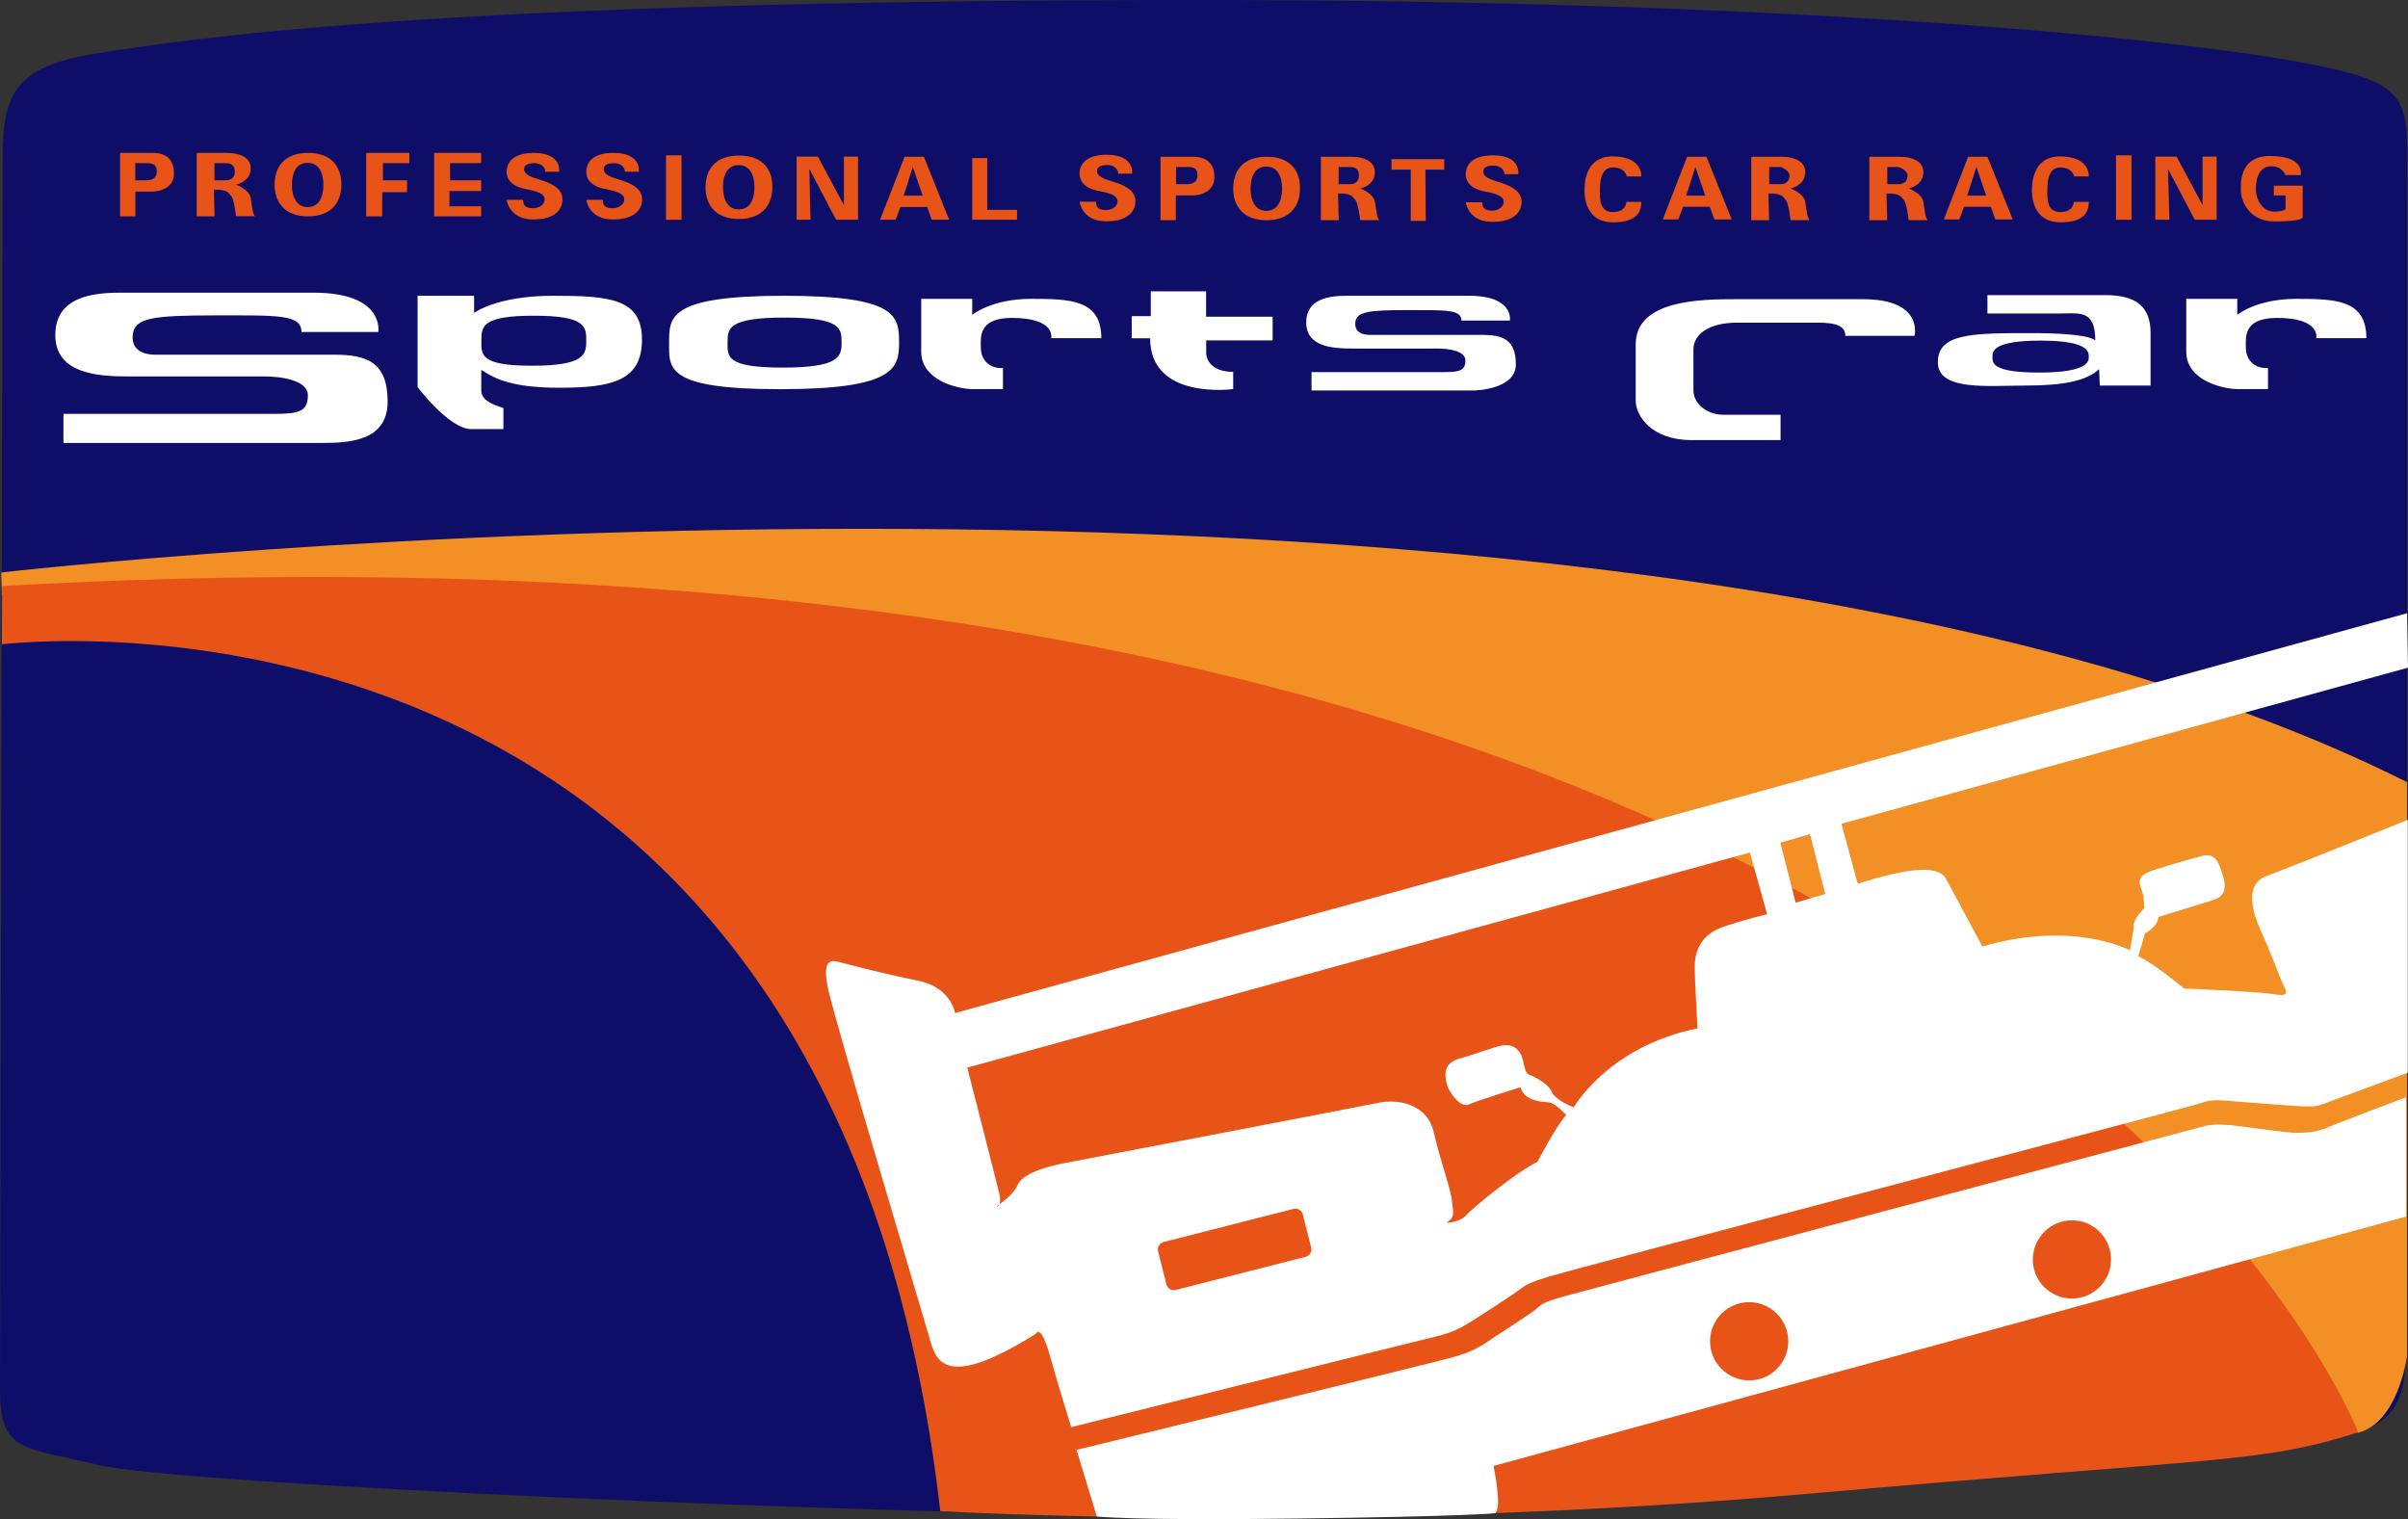
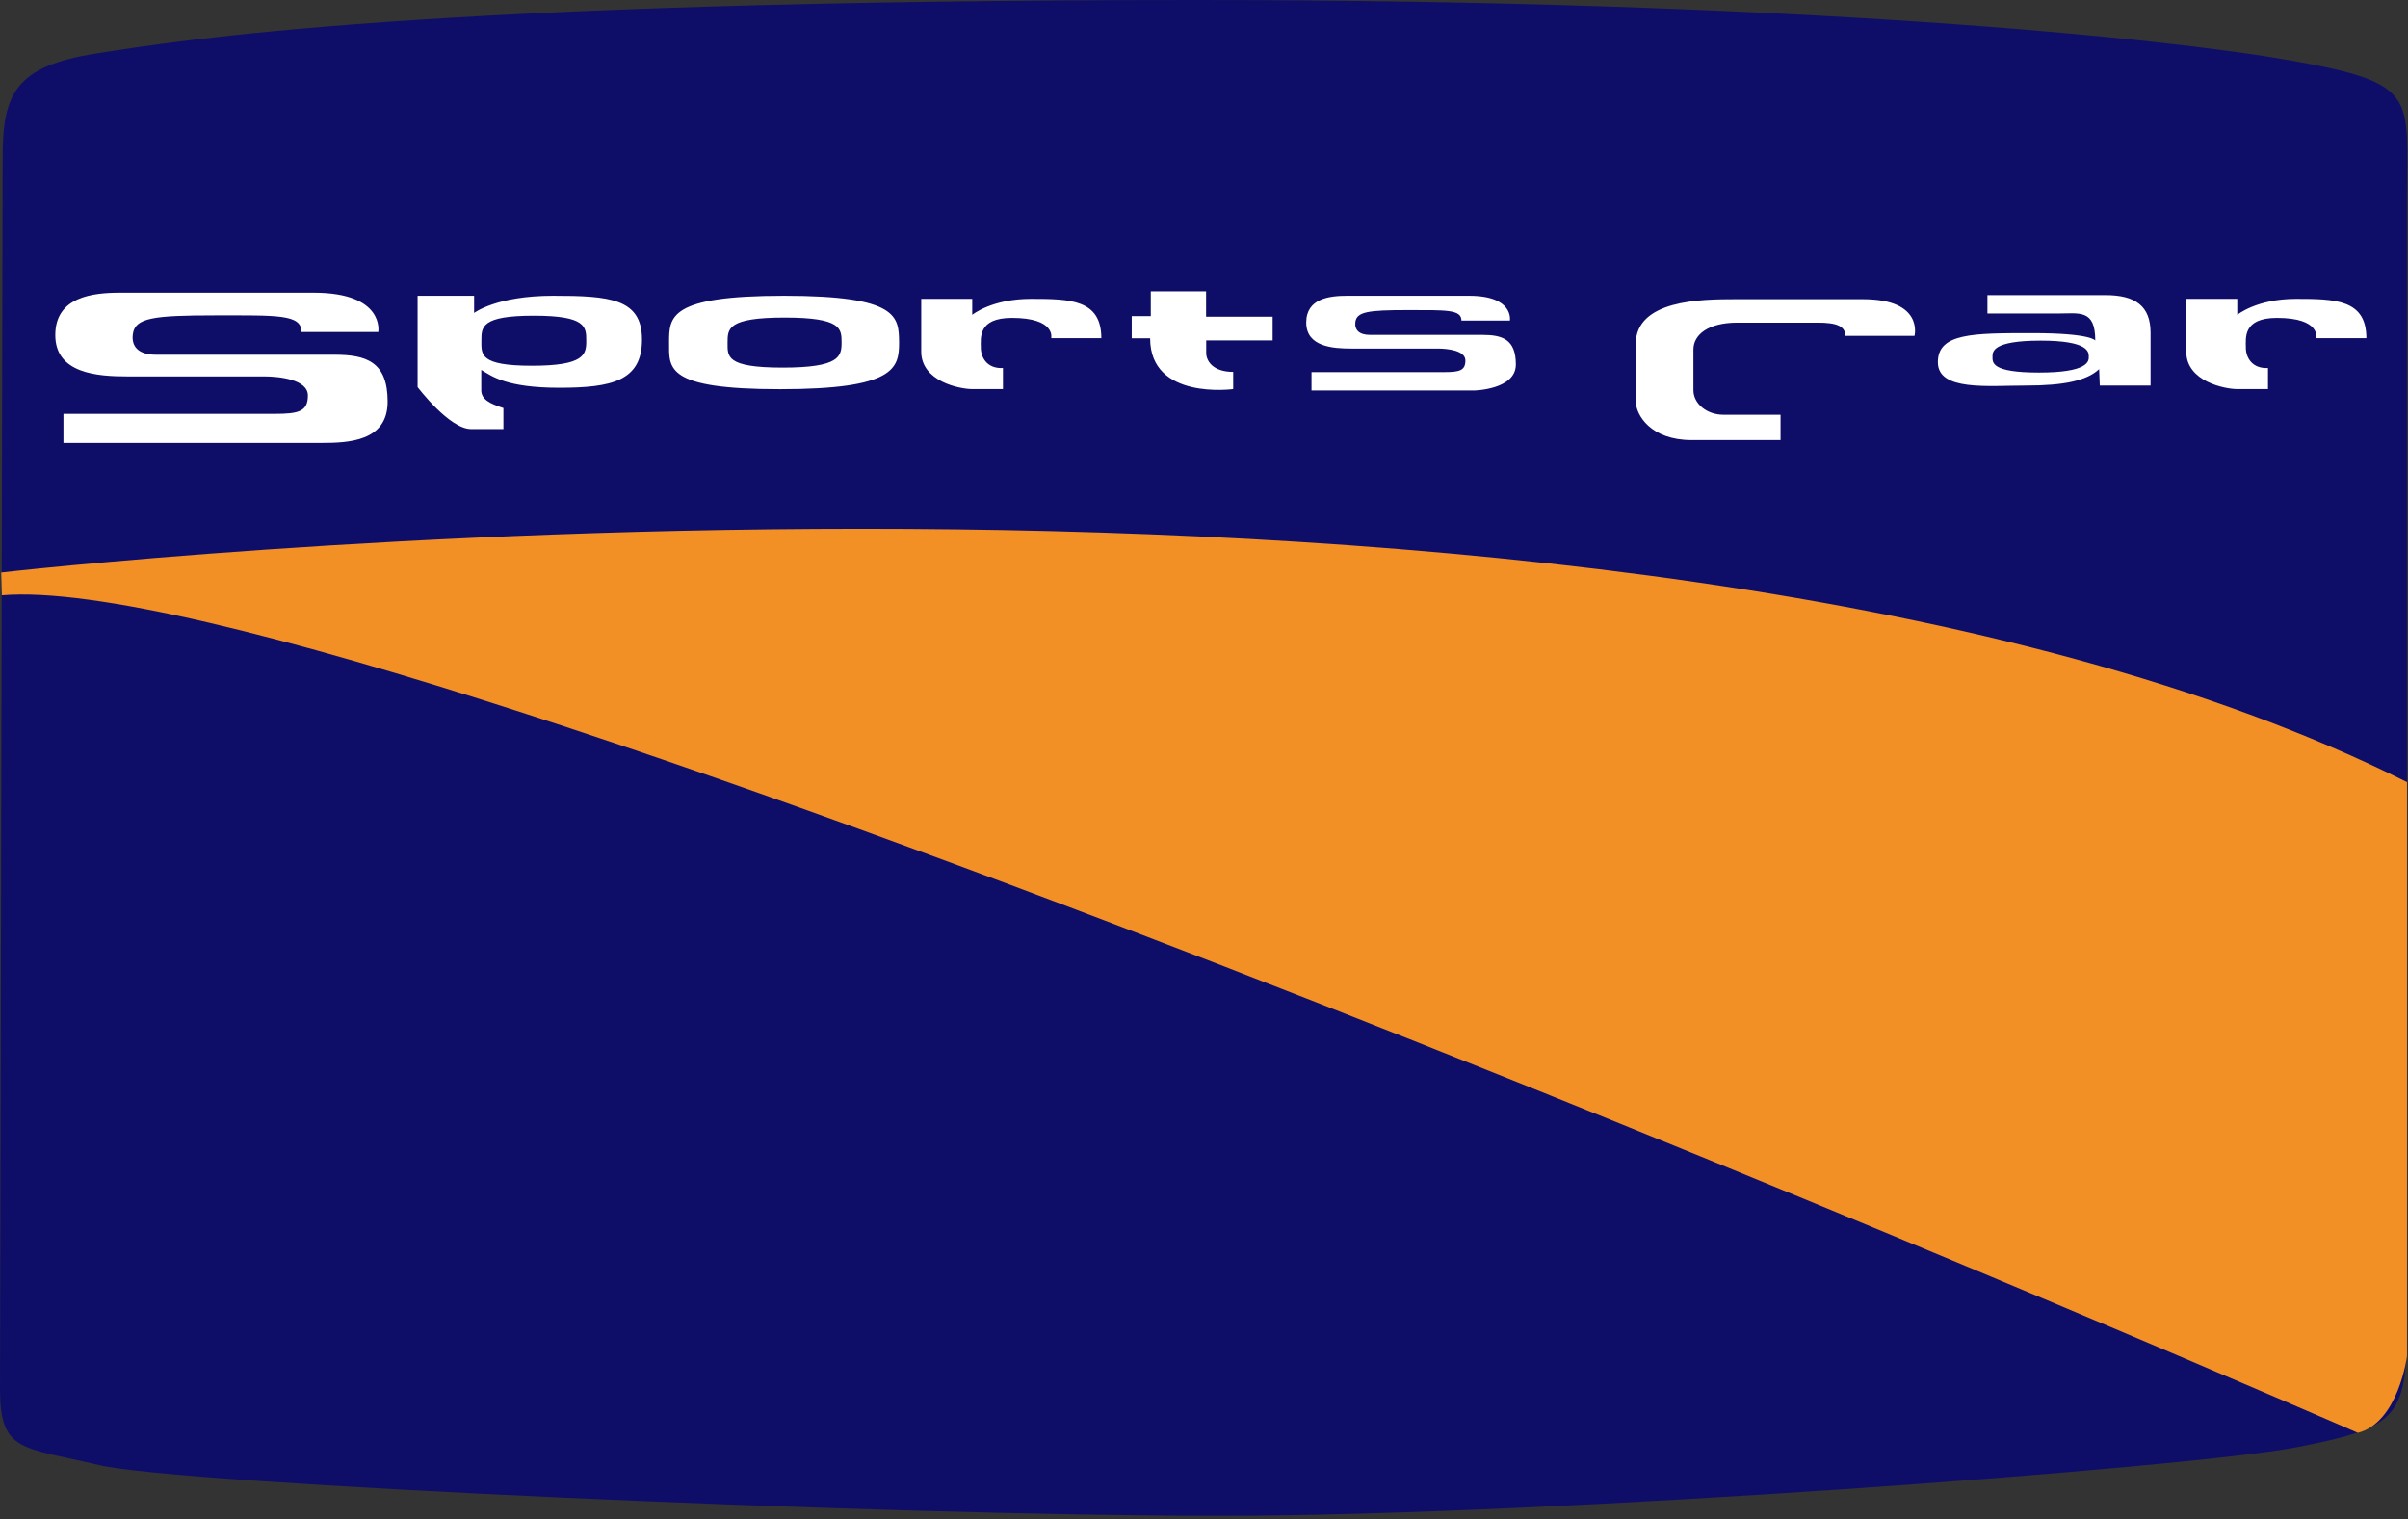
<svg xmlns="http://www.w3.org/2000/svg" version="1.1" id="Laag_1" x="0px" y="0px" viewBox="0 0 2186 1379" style="enable-background:new 0 0 2186 1379;" xml:space="preserve">
  <rect x="0" y="0" width="2186" height="1379" fill="#333333" stroke="none" />
  <style type="text/css">
	.st0{fill:#0E0E68;}
	.st1{fill:#E85318;}
	.st2{fill:#FFFFFF;}
	.st3{fill:#F29025;}
</style>
  <path class="st0" d="M1085.7,0c543.9,0,880.5,34.6,995.6,55.2c115.2,20.6,103.7,32.3,103.7,124.5V1194c0,92.2-4.5,101.3-101.3,120  c-96.8,18.4-673,62.1-977.2,62.1S162.4,1347.3,89.9,1330C19.7,1313.3,0,1318.5,0,1260.9c0-57.6,2.4-1060.2,2.4-1118  S13.9,60,87.7,48.5S382.6,0,1085.7,0L1085.7,0z" />
-   <path class="st1" d="M138.4,138.8h-29.4v57.6h13.9v-22.5h14.9c9.3,0,20.1-4.5,20.1-16.2C157.9,145.9,152.2,138.8,138.4,138.8  L138.4,138.8z M132.5,163.7h-9.7v-15.6h10.6c6.1,0,8.9,1.7,8.9,7.8C142.3,162,137.7,163.7,132.5,163.7L132.5,163.7z M1082.9,142.3  h-29.4v57.6h13.9v-22.5h14.9c9.3,0,20.1-4.5,20.1-16.2C1102.6,149.8,1096.8,142.3,1082.9,142.3L1082.9,142.3z M1077.3,167.2h-9.7  v-15.6h10.6c6.1,0,8.9,1.7,8.9,7.8C1087,165.4,1082.5,167.2,1077.3,167.2L1077.3,167.2z M227.6,179.7c-1.1-7.6-13.2-12.1-13.2-12.1  c6.9-1.7,13.2-6.3,13.2-14.9s-8-13.9-21.9-13.9h-27.1v57.6h16.2l-0.6-24.3c12.8,0,12.8,2.8,15.6,5.8c2.8,2.8,4.5,18.4,4.5,18.4h17.3  C229.3,194.2,228.7,187.3,227.6,179.7L227.6,179.7z M205.1,163.7h-10.4v-15.6h10.4c5.8,0,8,2.8,8,7.8  C213.3,160.7,210.3,163.7,205.1,163.7L205.1,163.7z M1248.1,183.2c-1.1-7.6-13.2-12.1-13.2-12.1c6.9-1.7,13.2-6.3,13.2-14.9  s-8-13.9-21.9-13.9h-27.1v57.6h16.2l-0.6-24.3c12.8,0,12.8,2.8,15.6,5.8c2.8,3,4.5,18.4,4.5,18.4h17.3  C1249.9,197.7,1249.4,190.8,1248.1,183.2L1248.1,183.2z M1225.6,167.2h-10.4v-15.6h10.4c5.8,0,8,2.8,8,7.8  C1233.8,164.1,1230.8,167.2,1225.6,167.2L1225.6,167.2z M1638.8,183.2c-1.1-7.6-13.2-12.1-13.2-12.1c6.9-1.7,13.2-6.3,13.2-14.9  s-8-13.9-21.9-13.9h-27.1v57.6h16.2l-0.6-24.3c12.8,0,12.8,2.8,15.6,5.8c2.8,3,4.5,18.4,4.5,18.4h17.3  C1640.5,197.7,1640.1,190.8,1638.8,183.2L1638.8,183.2z M1616.5,167.2h-10.4v-15.6h10.4c0,0,8,2.8,8,7.8  C1624.5,164.1,1621.7,167.2,1616.5,167.2L1616.5,167.2z M1746,183.2c-1.1-7.6-13.2-12.1-13.2-12.1c6.9-1.7,13.2-6.3,13.2-14.9  s-8-13.9-21.9-13.9H1697v57.6h16.2l-0.6-24.3c12.8,0,12.8,2.8,15.6,5.8c2.8,3,4.5,18.4,4.5,18.4h17.3  C1747.7,197.7,1747.3,190.8,1746,183.2L1746,183.2z M1723.7,167.2h-10.4v-15.6h10.4c0,0,8,2.8,8,7.8  C1731.7,164.1,1728.6,167.2,1723.7,167.2L1723.7,167.2z M346.9,196.4h-14.5v-57.6h39.2v9.3h-24v15.6h21.9v10.8h-22.5L346.9,196.4z   M436.8,196.4h-42.7v-57.6h42.7v9.3h-28.2v15.6h28.2v9.7H408v13.9h28.8V196.4z M507.6,155.9c0,0,2.8-17.1-23-17.1  c-21.2,0-24.7,11-24.7,17.1s3.7,13.2,17.8,15.8c15.4,2.8,16.7,6.3,16.7,9.7s-3.9,7.6-10.6,7.6s-8.9-2.4-8.9-7.6h-14.9  c0,0,1.9,17.8,24,17.8c21.2,0,26.6-10.2,26.6-18.2s-6.3-13.4-18.8-17.3c-9.7-3-16-5-16-10.2c0-5.2,6.7-5.4,9.5-5.4  c5.4,0,9.7,3.5,9.7,7.8L507.6,155.9z M579.9,155.9c0,0,2.8-17.1-23-17.1c-21.2,0-24.7,11-24.7,17.1s3.7,13.2,17.8,15.8  c15.4,2.8,16.7,6.3,16.7,9.7s-3.9,7.6-10.6,7.6s-8.9-2.4-8.9-7.6h-14.9c0,0,1.9,17.8,24,17.8c21.2,0,26.6-10.2,26.6-18.2  s-6.3-13.4-18.8-17.3c-9.7-3-16-5-16-10.2c0-5.2,6.7-5.4,9.5-5.4c5.4,0,9.7,3.5,9.7,7.8L579.9,155.9z M1027.7,157.6  c0,0,2.8-17.1-23-17.1c-21.2,0-24.7,11-24.7,17.1c0,6.1,3.7,13.2,17.8,15.8c15.4,2.8,16.7,6.3,16.7,9.7c0,3.5-3.9,7.6-10.6,7.6  c-6.7,0-8.9-2.4-8.9-7.6h-14.9c0,0,1.9,17.8,24,17.8c21.2,0,26.6-10.2,26.6-18.2s-6.3-13.4-18.8-17.3c-9.7-3-16-5-16-10.2  c0-5.2,6.7-5.4,9.5-5.4c5.4,0,9.7,3.5,9.7,7.8L1027.7,157.6z M1378.3,158.1c0,0,2.8-17.1-23-17.1c-21.2,0-24.7,11-24.7,17.1  c0,6.1,3.7,13.2,17.8,15.8c15.4,2.8,16.7,6.3,16.7,9.7s-3.9,7.6-10.6,7.6s-8.9-2.4-8.9-7.6h-14.9c0,0,1.9,17.8,24,17.8  c21.2,0,26.6-10.2,26.6-18.2s-6.3-13.4-18.8-17.3c-9.7-3-16-5-16-10.2s6.7-5.4,9.5-5.4c5.4,0,9.7,3.5,9.7,7.8L1378.3,158.1z   M604.6,141h14.1v58.5h-14.1V141z M1920.9,141h14.1v58.5h-14.1V141z M735.8,199.4h-12.6v-57.2h19.3l23.6,44v-44h12.8v57.2H759  l-24.3-46.1L735.8,199.4z M1969.4,199.4h-12.8v-57.2h19.3l23.6,44v-44h12.8v57.2h-19.9l-24.3-46.1L1969.4,199.4z M838.7,142.3h-17.5  L799,199.4h14.1l4.3-11.5h24.3l4.1,11.5h15.8L838.7,142.3z M820.3,177.6l8.4-26l8.9,26H820.3z M1549.1,142.3h-17.5l-22.1,56.9h14.1  l4.3-11.5h24.3l4.1,11.5h15.8L1549.1,142.3z M1530.7,177.6l8.4-26l8.9,26H1530.7z M1804.2,142.3h-17.5l-22.1,56.9h14.1l4.3-11.5  h24.3l4.1,11.5h15.8L1804.2,142.3z M1785.8,177.6l8.4-26l8.9,26H1785.8z M923.3,199.4h-40.7v-55.9h13.6v47h27.1V199.4z   M1294.3,200.5h-13.6V154h-17.5v-9.5h47.9v9.5H1294L1294.3,200.5z M1476.8,160.2h13.2c0,0,1.7-18.2-26-18.2  c-25.8,0-25.6,26-25.6,31.6c0,7.8,2.8,28.2,25.8,28.2s25.8-10.6,25.8-18.6h-13.6c0,0,0.2,9.3-12.3,9.3c-12.6,0-11.7-13-11.7-19.9  S1453,152,1464,152C1475.5,151.8,1476.8,160.2,1476.8,160.2L1476.8,160.2z M1883,160.2h13.2c0,0,1.7-18.2-26-18.2  c-25.8,0-25.6,26-25.6,31.6c0,7.8,2.8,28.2,25.8,28.2c23,0,25.8-10.6,25.8-18.6h-13.6c0,0,0.2,9.3-12.3,9.3  c-12.6,0-11.7-13-11.7-19.9s0.6-20.6,11.7-20.6S1883,160.2,1883,160.2L1883,160.2z M2074.7,158.9h13.9c0,0,4.5-17.3-27.9-17.3  c-29,0-26.4,26.9-26.4,32.3c0,5.4,5.2,27.1,30.5,27.1c25.3,0,25.6-3.5,25.6-3.5v-29h-26.2v8.9h10.6v12.3c0,0-1.5,2.4-10.4,2.4  c-9.7,0-16.5-9.7-16.5-20.8c0-11,3.9-20.4,14.1-20.4C2072.1,150.9,2074.7,158.9,2074.7,158.9L2074.7,158.9z M279.6,138.8  c-21.7,0-30.3,13-30.3,28.8s8.9,28.8,30.3,28.8c21.4,0,30.3-13,30.3-28.8S301.4,138.8,279.6,138.8z M279.3,188  c-10,0-14.3-9.1-14.3-20.1c0-11.3,4.1-20.1,14.3-20.1c10.2,0,14.3,9.1,14.3,20.1S289.5,188,279.3,188z M670.8,141.2  c-21.7,0-30.3,13-30.3,28.8s8.9,28.8,30.3,28.8c21.4,0,30.3-13,30.3-28.8C701.4,154.2,692.7,141.2,670.8,141.2z M670.6,190.1  c-10,0-14.3-9.1-14.3-20.1c0-11.3,4.1-20.1,14.3-20.1c10.2,0,14.3,9.1,14.3,20.1C684.9,181.2,680.8,190.1,670.6,190.1z   M1149.8,142.3c-21.7,0-30.3,13-30.3,28.8s8.9,28.8,30.3,28.8s30.3-13,30.3-28.8C1180.4,155.3,1171.7,142.3,1149.8,142.3z   M1149.6,191.4c-10,0-14.3-9.1-14.3-20.1c0-11.3,4.1-20.1,14.3-20.1s14.3,9.1,14.3,20.1S1159.8,191.4,1149.6,191.4z" />
  <path class="st2" d="M273.7,301.4h69.7c0,0,6.3-35.7-58.7-35.7H108.9c-24.3,0-58.7,3.5-58.7,38.5s38.5,37.5,65.6,37.5h123.9  c13.9,0,39.8,2.8,39.8,17.3s-8.2,16.7-30.3,16.7H57.6v26.4h233.9c24.3,0,60.4-1.1,60.4-37.5S332.4,322,303.4,322h-162  c-15.6,0-22.3-7.4-20.8-18.6c1.9-14.9,18.6-17.1,74.9-17.1S273.7,285.2,273.7,301.4L273.7,301.4z M910.5,334.1v19.1h-27.9  c-11.3,0-46.3-6.9-46.3-34v-47.9h46.3v14.5c0,0,17.5-14.5,53.3-14.5c35.7,0,63.9,0.6,63.9,35.7h-45.5c0,0,4.5-18.4-35.7-18.4  c-31.2,0-28.2,18.4-28.2,27.1S896,334.8,910.5,334.1z M2058.9,334.1v19.1h-27.9c-11.3,0-46.3-6.9-46.3-34v-47.9h46.3v14.5  c0,0,17.5-14.5,53.3-14.5s63.9,0.6,63.9,35.7h-45.5c0,0,4.5-18.4-35.7-18.4c-31.2,0-28.2,18.4-28.2,27.1S2044.4,334.8,2058.9,334.1  L2058.9,334.1z M1119.5,337.6v15.6c0,0-75.4,10.4-75.4-46.1h-16.7v-20.1h17.3v-22.5h50.2v23h60.4V309H1095v11  C1094.8,327.4,1100.9,337.6,1119.5,337.6L1119.5,337.6z M1675.2,304.9h62.8c0,0,8.7-33.3-46.8-33.3h-115.8  c-31.2,0-90.5,0.6-90.5,40.9v51.3c0,13.2,13.9,35.7,50.7,35.7h80.8v-23h-52c-14.9,0-27.1-10-27.1-22.3v-37  c0-13.2,13.2-24.3,39.8-24.3h72.5C1667.6,292.8,1675.2,296.2,1675.2,304.9L1675.2,304.9z M711.8,268.5  c-104.4,0-104.4,19.1-104.4,42.4c0,23.4-3.7,42.4,100.7,42.4s108.1-19.1,108.1-42.4C815.9,287.6,815.9,268.5,711.8,268.5  L711.8,268.5z M710.5,333.7c-51.8,0-50-10.2-50-22.7c0-12.6,0-22.7,51.8-22.7S764,298.4,764,311C764,323.5,762.2,333.7,710.5,333.7  L710.5,333.7z M501.9,268.5c-51.3,0-71.5,15.6-71.5,15.6v-15.6h-51.3v82.9c0,0,28.8,38.1,48.5,38.1h29.4v-19.1  c-12.8-4.1-20.1-8-20.1-16.2v-18.4c9.7,5.8,23,16.2,70.8,16.2s75.1-6.3,75.1-43.7S553.3,268.5,501.9,268.5L501.9,268.5z M482.9,332  c-47.6,0-45.9-10.2-45.9-22.7c0-12.6,0-22.7,47.6-22.7s47.6,10.2,47.6,22.7C532.3,321.8,530.5,332,482.9,332z M1911.4,267.9h-107.2  v16.7h63.9c19.5,0,34-4.1,34,24.5c0,0-3.5-6.7-57.4-6.7s-85.5,0-85.5,26.4s45.5,21.2,80.1,21.2s55.2-4.5,66.3-14.9l0.6,14.9h46.1  v-47.9C1952.3,277.8,1938.5,267.9,1911.4,267.9L1911.4,267.9z M1851,338.2c-43.7,0-42.2-9.3-42.2-14.5c0-4.5,0-14.5,43.7-14.5  c43.7,0,43.7,10.4,43.7,14.5C1896.5,328.3,1894.9,338.2,1851,338.2z M1326.7,291h44c0,0,3.9-22.5-37-22.5h-110.9  c-15.4,0-37,2.2-37,24.3c0,22.1,24.3,23.6,41.4,23.6h78c8.7,0,25.1,1.7,25.1,10.8s-5.2,10.6-19.1,10.6h-120.6v16.7H1338  c0,0,38.1-0.6,38.1-23.6s-12.3-26.9-30.5-26.9h-102c-9.7,0-14.1-4.5-13.2-11.7c1.3-9.3,11.7-10.8,47.2-10.8S1326.7,280.9,1326.7,291  L1326.7,291z" />
  <path class="st3" d="M1.1,519.7c0,0,1467.5-168.9,2184,190.3v521c0,0-7.6,60.2-44.6,69.7c0,0-1806.8-788-2138.8-760.3L1.1,519.7z" />
-   <path class="st1" d="M1.7,584.9c0,0,751-94.8,851.9,786.9c0,0,365.7,21.2,783.2-15.4c389.1-34.2,413.6-27.9,504.1-56.1  c0,0-337.4-869.8-2139-768.3L1.7,584.9z" />
  <g>
-     <path class="st2" d="M2054.5,849.7c6.1,13,15.6,39,18.2,44.2c2.6,5.2,6.9,11.3-7.8,8.7s-82.1-5.2-82.1-5.2s-26.9-22.5-41.6-29.4   l6.1-20.8c0,0,11.3-5.2,12.1-14.7c0,0,41.6-13,50.2-15.6c8.7-2.6,12.1-9.5,8.7-20.8c-3.5-11.3-6.1-22.5-19.1-19.1   c-13,3.5-44.2,12.1-50.9,15.6c-6.9,3.5-6.9,8.7-4.3,14.7c2.6,6.1,2.6,17.3,2.6,17.3s-11.3,10.4-9.5,17.3l-3.5,20.8   c0,0-50.9-27.7-134-3.5c0,0-25.1-46.8-32.9-61.3c-7.8-14.7-41.6-7.8-80.3,4.3l-14.7-54.4L2186,606.1l-0.9-49.4L867,919.6   c0,0-3.5-23.4-33.8-29.4s-63-14.7-69.9-16.5c-6.9-1.7-18.2-6.1-11.3,25.1c6.9,31.2,84.7,291.2,90.7,312c6.1,20.8,9.5,55.2,97.7,0   c0,0,4.3-10.4,13,20.8c8.7,31.2,19.1,63.9,19.1,63.9s301.6-75.1,323.3-80.3c21.7-5.2,26.9-6.9,49.4-21.7   c22.5-14.7,26.9-17.3,33.8-22.5c6.9-5.2,10.4-6.9,26.9-12.1c16.5-5.2,571.2-151.4,585.1-155.5c13.9-4.3,16.5-5.2,28.6-4.3   s63.9,5.2,71.7,5.2s9.5,0.9,19.1-2.6s75.4-27.9,75.4-27.9V744.2c0,0-104.6,42.4-128,50.9C2033.7,803.8,2048.5,836.7,2054.5,849.7   L2054.5,849.7z M1185.3,1140.9l-118,30.1c-3.7,0.9-7.4-1.3-8.4-5l-7.6-30.1c-0.9-3.7,1.3-7.4,5-8.4l118-30.1c3.7-0.9,7.4,1.3,8.4,5   l7.6,30.1C1191.2,1136.2,1189,1139.9,1185.3,1140.9z M1565.4,841c-20.8,6.9-26.9,21.7-26.9,36.4s2.6,56.1,2.6,56.1   c-81.2,16.5-112.4,71.7-112.4,71.7s-16.5-6.1-19.9-13.9c-3.5-7.8-14.7-13-18.2-14.7s-5.2,0-7.8-13c-2.6-13-11.3-15.6-18.2-14.7   s-24.3,7.8-39.8,12.1c-15.6,4.3-13,16.5-11.3,23.4c1.7,6.9,12.1,21.7,19.9,18.2s46.8-15.6,46.8-15.6c4.3,13.9,21.7,13,26.9,13.9   s14.7,11.3,14.7,11.3c-9.5,10.4-26,42.4-26,42.4c-18.2,8.7-58.7,41.6-64.7,48.5c-6.1,6.9-18.2,6.9-18.2,6.9   c8.7-5.2,6.1-9.5,5.2-19.9s-10.4-35.5-16.5-62.1c-6.1-26.9-33.8-30.3-50.2-26.9s-273.7,52.6-283.2,54.4c-9.5,1.7-39,7.8-44.2,19.9   c-3.5,8-12.1,14.5-16.7,17.8c-0.4,1.1-1.3,1.9-2.4,2.2c-1.1,0.2,0-0.4,2.4-2.2c0.9-2.2,0.6-5.4,0.2-8.2   c-0.9-4.3-29.4-115.8-29.4-115.8l710.5-195.3l15.6,56.1C1604.3,829.8,1586.2,834.1,1565.4,841L1565.4,841z M1630.1,819.4   l-13.9-54.4l26.9-7.8l13.9,54.4L1630.1,819.4z" />
-     <path class="st2" d="M2184.2,1104.4V996.1c0,0-60.6,22.7-70.2,27.1c-9.5,4.3-19.9,5.2-29.4,5.2c-9.5,0-49.4-6.1-58.7-6.9   c-9.5-0.9-19.1-0.9-25.1,0.9c-6.1,1.7-573.8,152.2-581.6,154.6c-7.8,2.6-17.3,4.3-22.5,9.5s-34.6,23.4-45.9,31.2   c-11.3,7.8-20.8,11.3-32.9,14.7c-12.1,3.5-340.6,83.8-340.6,83.8l18.4,60.4c0,0,29.4,3.9,182.5,1.9c151.6-1.9,179.1-4.8,179.1-4.8   c6.7-5.4-1.5-42.9-1.5-42.9L2184.2,1104.4z M1880.9,1107.8c19.5,0,35.5,15.8,35.5,35.5c0,19.5-15.8,35.5-35.5,35.5   c-19.5,0-35.5-15.8-35.5-35.5C1845.6,1123.6,1861.4,1107.8,1880.9,1107.8z M1587.9,1182.1c19.5,0,35.5,15.8,35.5,35.5   c0,19.7-15.8,35.5-35.5,35.5c-19.5,0-35.5-15.8-35.5-35.5C1552.4,1197.9,1568.4,1182.1,1587.9,1182.1z" />
-   </g>
+     </g>
</svg>